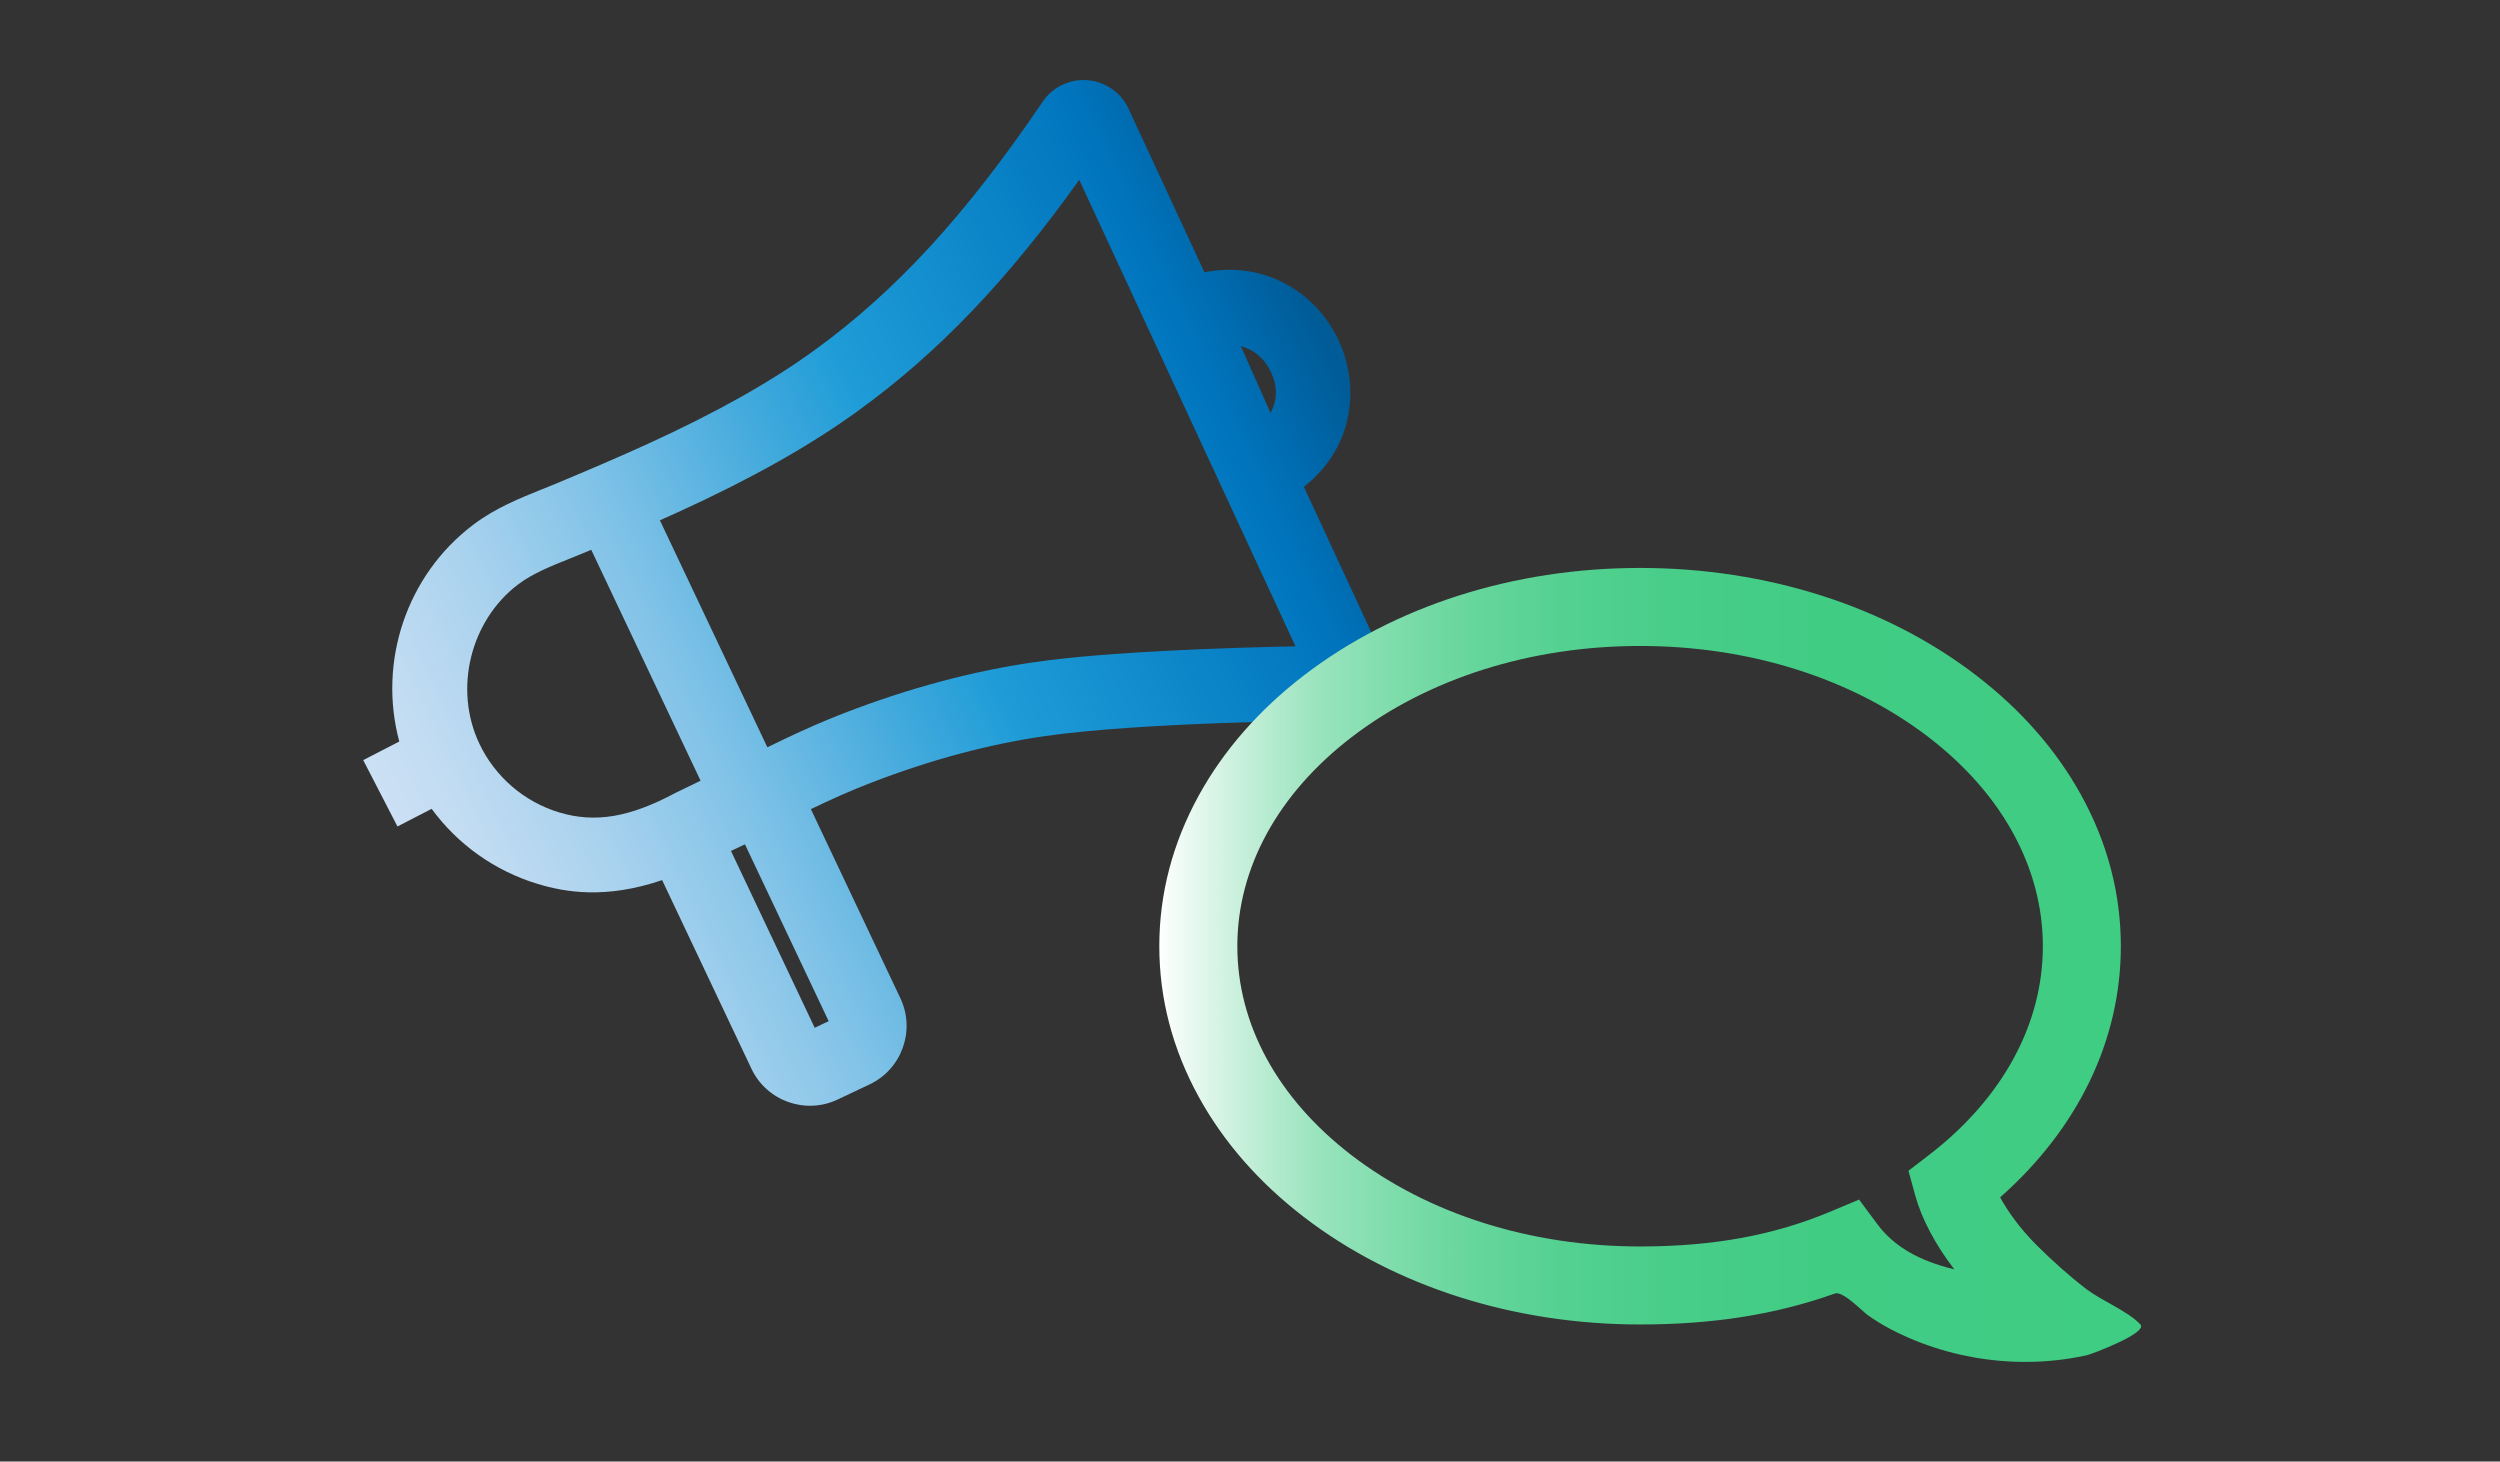
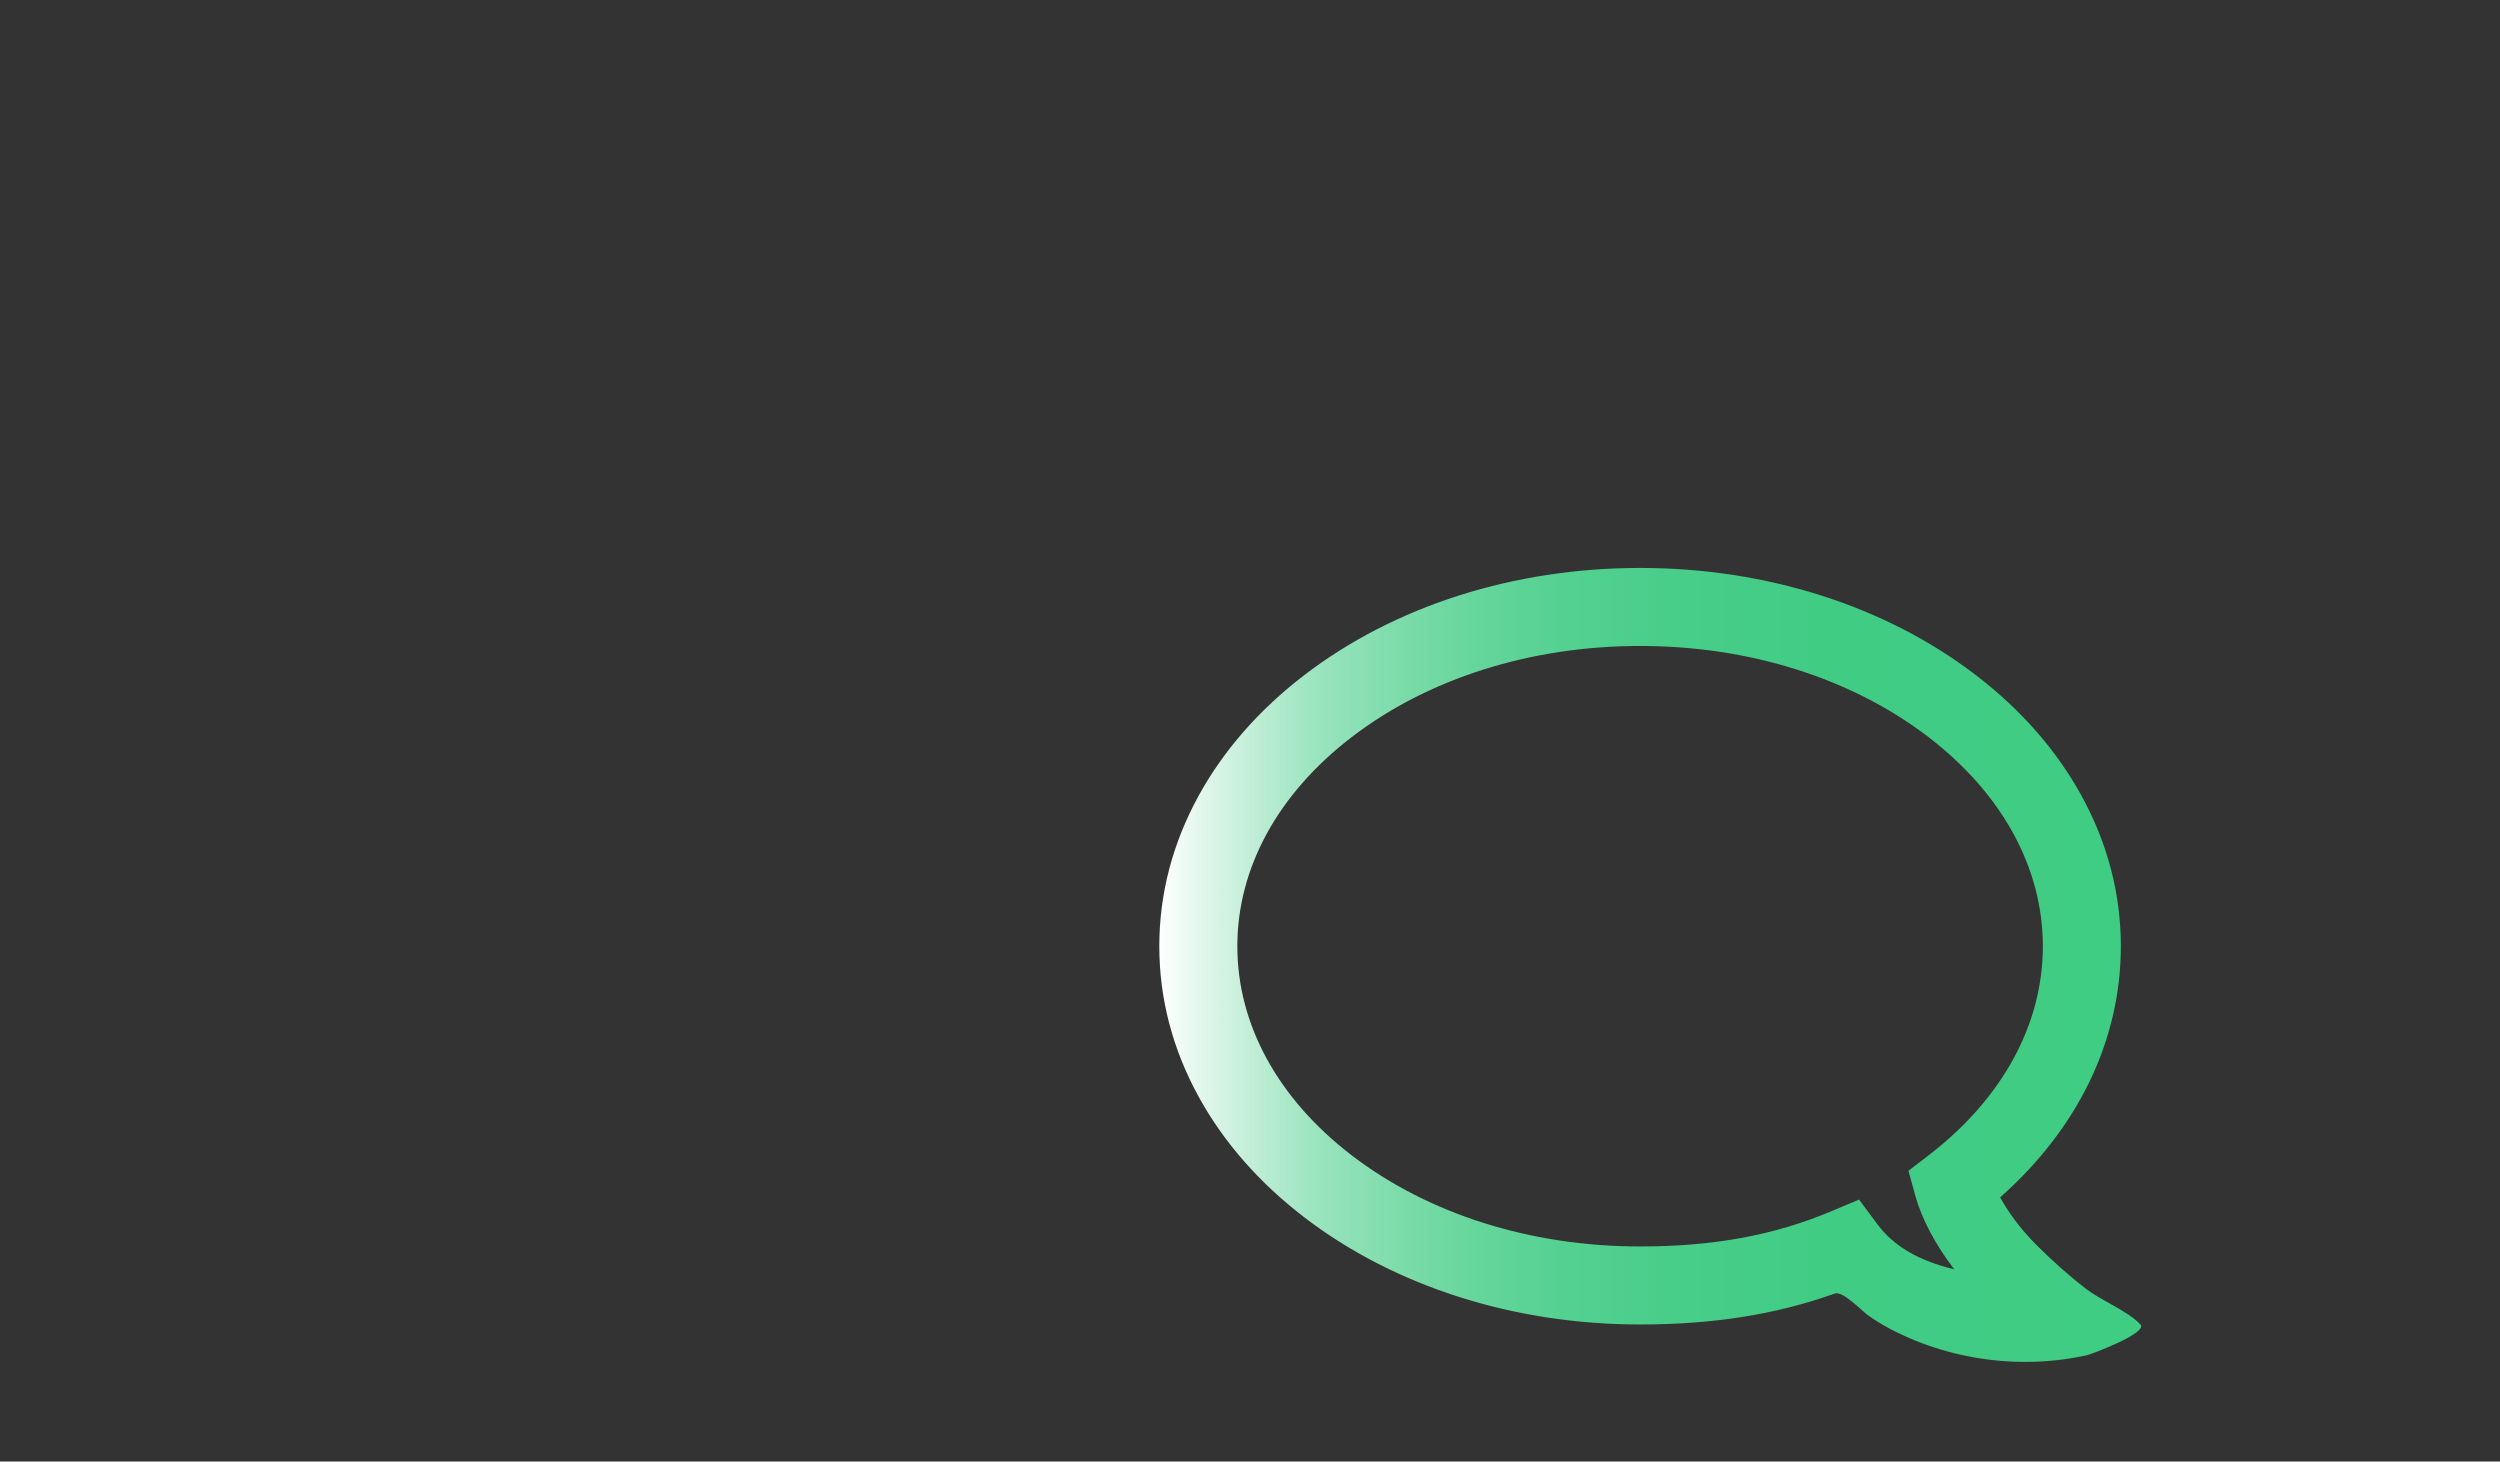
<svg xmlns="http://www.w3.org/2000/svg" id="Layer_1" viewBox="0 0 1378 805.6">
  <rect x="0" y="0" width="1378" height="805.6" fill="#333333" stroke="none" />
  <defs>
    <style>.cls-1{fill:url(#New_Gradient_Swatch_1);}.cls-1,.cls-2,.cls-3{stroke-width:0px;}.cls-2{fill:url(#Sky);}.cls-3{fill:none;}</style>
    <linearGradient id="Sky" x1="146.04" y1="375.34" x2="730.99" y2="375.34" gradientTransform="translate(-68.98 191.71) rotate(-25.34)" gradientUnits="userSpaceOnUse">
      <stop offset="0" stop-color="#cce0f4" />
      <stop offset=".06" stop-color="#c2dcf2" />
      <stop offset=".17" stop-color="#a9d2ee" />
      <stop offset=".31" stop-color="#7fc2e7" />
      <stop offset=".46" stop-color="#46abdd" />
      <stop offset=".57" stop-color="#1e9cd7" />
      <stop offset=".87" stop-color="#0075be" />
      <stop offset=".99" stop-color="#005b97" />
    </linearGradient>
    <linearGradient id="New_Gradient_Swatch_1" x1="639" y1="531.86" x2="1180.19" y2="531.86" gradientUnits="userSpaceOnUse">
      <stop offset="0" stop-color="#fff" />
      <stop offset=".04" stop-color="#e3f7ed" />
      <stop offset=".1" stop-color="#bdedd4" />
      <stop offset=".16" stop-color="#9ae4be" />
      <stop offset=".24" stop-color="#7edcab" />
      <stop offset=".32" stop-color="#66d69c" />
      <stop offset=".41" stop-color="#54d191" />
      <stop offset=".52" stop-color="#48ce89" />
      <stop offset=".67" stop-color="#41cc84" />
      <stop offset="1" stop-color="#3fcc83" />
    </linearGradient>
  </defs>
-   <path class="cls-2" d="M663.86,150.05l-41.79-90.12c-4.13-8.91-12.78-14.95-22.57-15.74-9.78-.79-19.29,3.76-24.8,11.9-42.09,62.13-80.79,104.31-125.46,136.73-24.69,17.91-54.12,34.45-92.56,52.02-15.69,7.16-31.4,13.86-50.2,21.73-2.57,1.06-5.16,2.1-7.76,3.14-12.01,4.82-25.61,10.27-37.8,19.47-37.05,27.95-52.62,75.84-40.83,119.54l-19.89,10.26,18.88,36.57,18.84-9.72c14.36,19.59,34.83,34.24,58.4,41.37,15.06,4.55,37.4,8.55,68.65-2.09l49.23,103.99c8.41,17.77,29.71,25.38,47.48,16.97l17.65-8.36c17.77-8.41,25.38-29.71,16.97-47.48l-49.35-104.24c10.95-5.26,21.87-10.18,33.17-14.54,32.74-12.66,65.13-21.32,96.28-25.78,52.09-7.44,148.18-8.53,166.9-8.66,3.35-.03,6.57-.79,9.48-2.16,3.76-1.78,7.02-4.61,9.33-8.25,4.12-6.49,4.65-14.51,1.43-21.53l-44.85-96.75c26.51-20.58,31.01-53.04,20.09-78.62-11.36-26.65-39.63-46.4-74.92-39.65ZM308.24,447.81c-19.35-5.85-35.39-19.67-44.04-37.94-14.24-30.08-4.99-67.84,21.52-87.84,7.8-5.88,17.77-9.89,28.33-14.12,2.79-1.11,5.56-2.22,8.31-3.38,1.19-.5,2.37-1,3.54-1.47l60.26,127.27c-4.48,2.21-8.98,4.41-13.46,6.53l-.87.44c-24.95,13.29-43.97,16.44-63.58,10.51ZM456.76,562.87l-7.7,3.64-46.15-97.48,7.7-3.64,46.15,97.48ZM714.09,356.26c-38.56.77-103.04,2.89-143.5,8.66-34.23,4.9-69.66,14.36-105.29,28.14-11.05,4.26-21.78,9.02-32.26,13.98-3.39,1.6-6.73,3.22-10.07,4.86l-59.23-125.1c3.36-1.5,6.7-3,10.04-4.52,41.02-18.75,72.68-36.59,99.64-56.16,43.66-31.68,81.73-71.37,121.46-126.97l80.3,173.18,6.72,14.52,32.19,69.41ZM700.93,205.85c3.65,8.54,2.72,15.86-.61,21.74l-16.36-36.78c8.45,2.17,14.14,8.4,16.97,15.05Z" />
  <path class="cls-1" d="M1140.96,748.77c-10.34,1.62-20.83,2.2-31.28,1.77-19.59-.8-39.06-5.16-57.07-12.91-8.14-3.5-15.93-7.61-23.12-12.76-3.16-2.27-13.72-13.45-18.12-11.88-32.55,11.61-67.09,17.06-107.36,17.06-69.75,0-135.55-21.03-185.28-59.22-24.73-18.99-44.22-41.24-57.92-66.12-14.47-26.27-21.8-54.25-21.8-83.16s7.34-56.89,21.8-83.16c13.7-24.88,33.19-47.13,57.92-66.12,49.73-38.19,115.52-59.22,185.28-59.22s135.55,21.03,185.28,59.22c24.73,18.99,44.22,41.24,57.92,66.12,14.47,26.27,21.8,54.25,21.8,83.16,0,51.76-23.5,100.38-66.54,138.44,4.4,8.01,11.16,17.41,19.99,26.21,8.61,8.58,17.66,16.74,27.3,24.15,8.84,6.8,22.87,12.13,30.01,19.66,4.47,4.71-27.22,16.5-29.52,17.01-3.08.68-6.17,1.26-9.28,1.74ZM1024.71,661.2l10.05,13.53c9.35,12.58,23.42,20.31,42.43,24.93-10.27-13.43-17.9-27.67-21.41-40.39l-3.84-13.94,11.46-8.82c40.38-31.09,62.62-71.92,62.62-114.96s-22.34-84.02-62.92-115.18c-42.26-32.45-98.75-50.32-159.08-50.32s-116.83,17.87-159.08,50.32c-40.57,31.16-62.92,72.06-62.92,115.18s22.34,84.02,62.92,115.18c42.26,32.45,98.75,50.32,159.08,50.32,40.37,0,73.79-6.14,105.17-19.32l15.54-6.53Z" />
  <rect class="cls-3" x="4" width="1355" height="805.6" />
</svg>